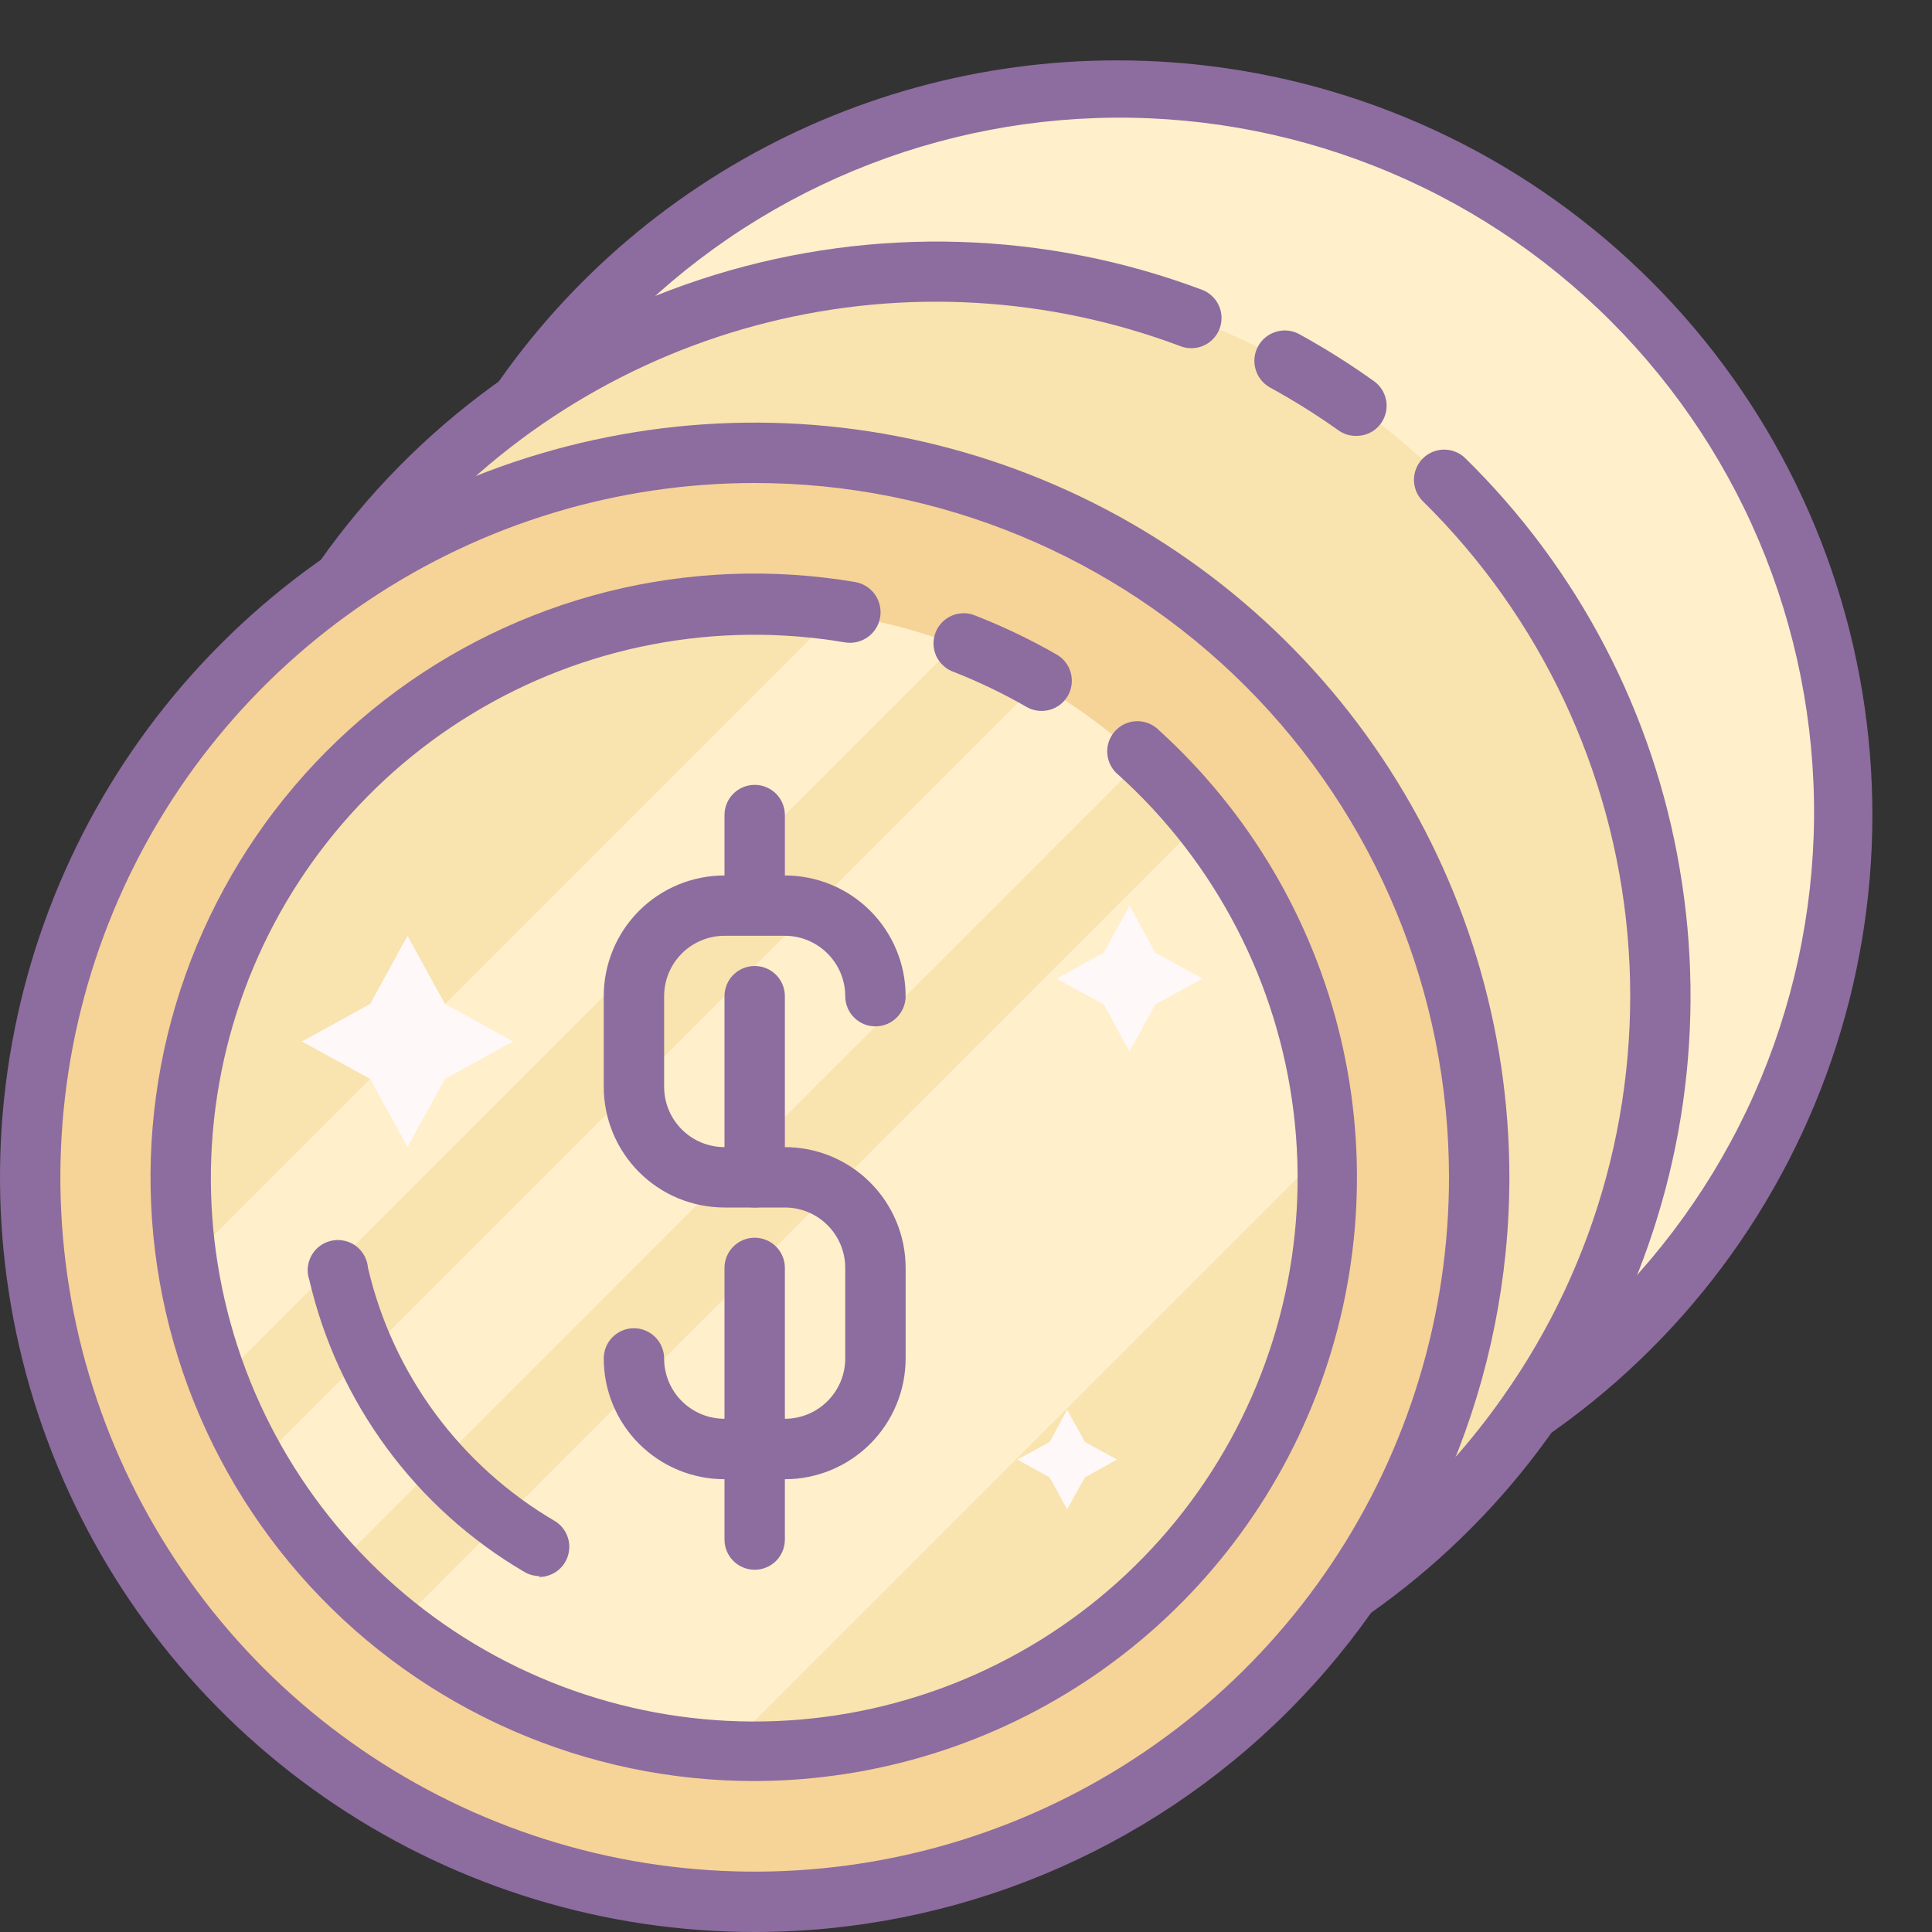
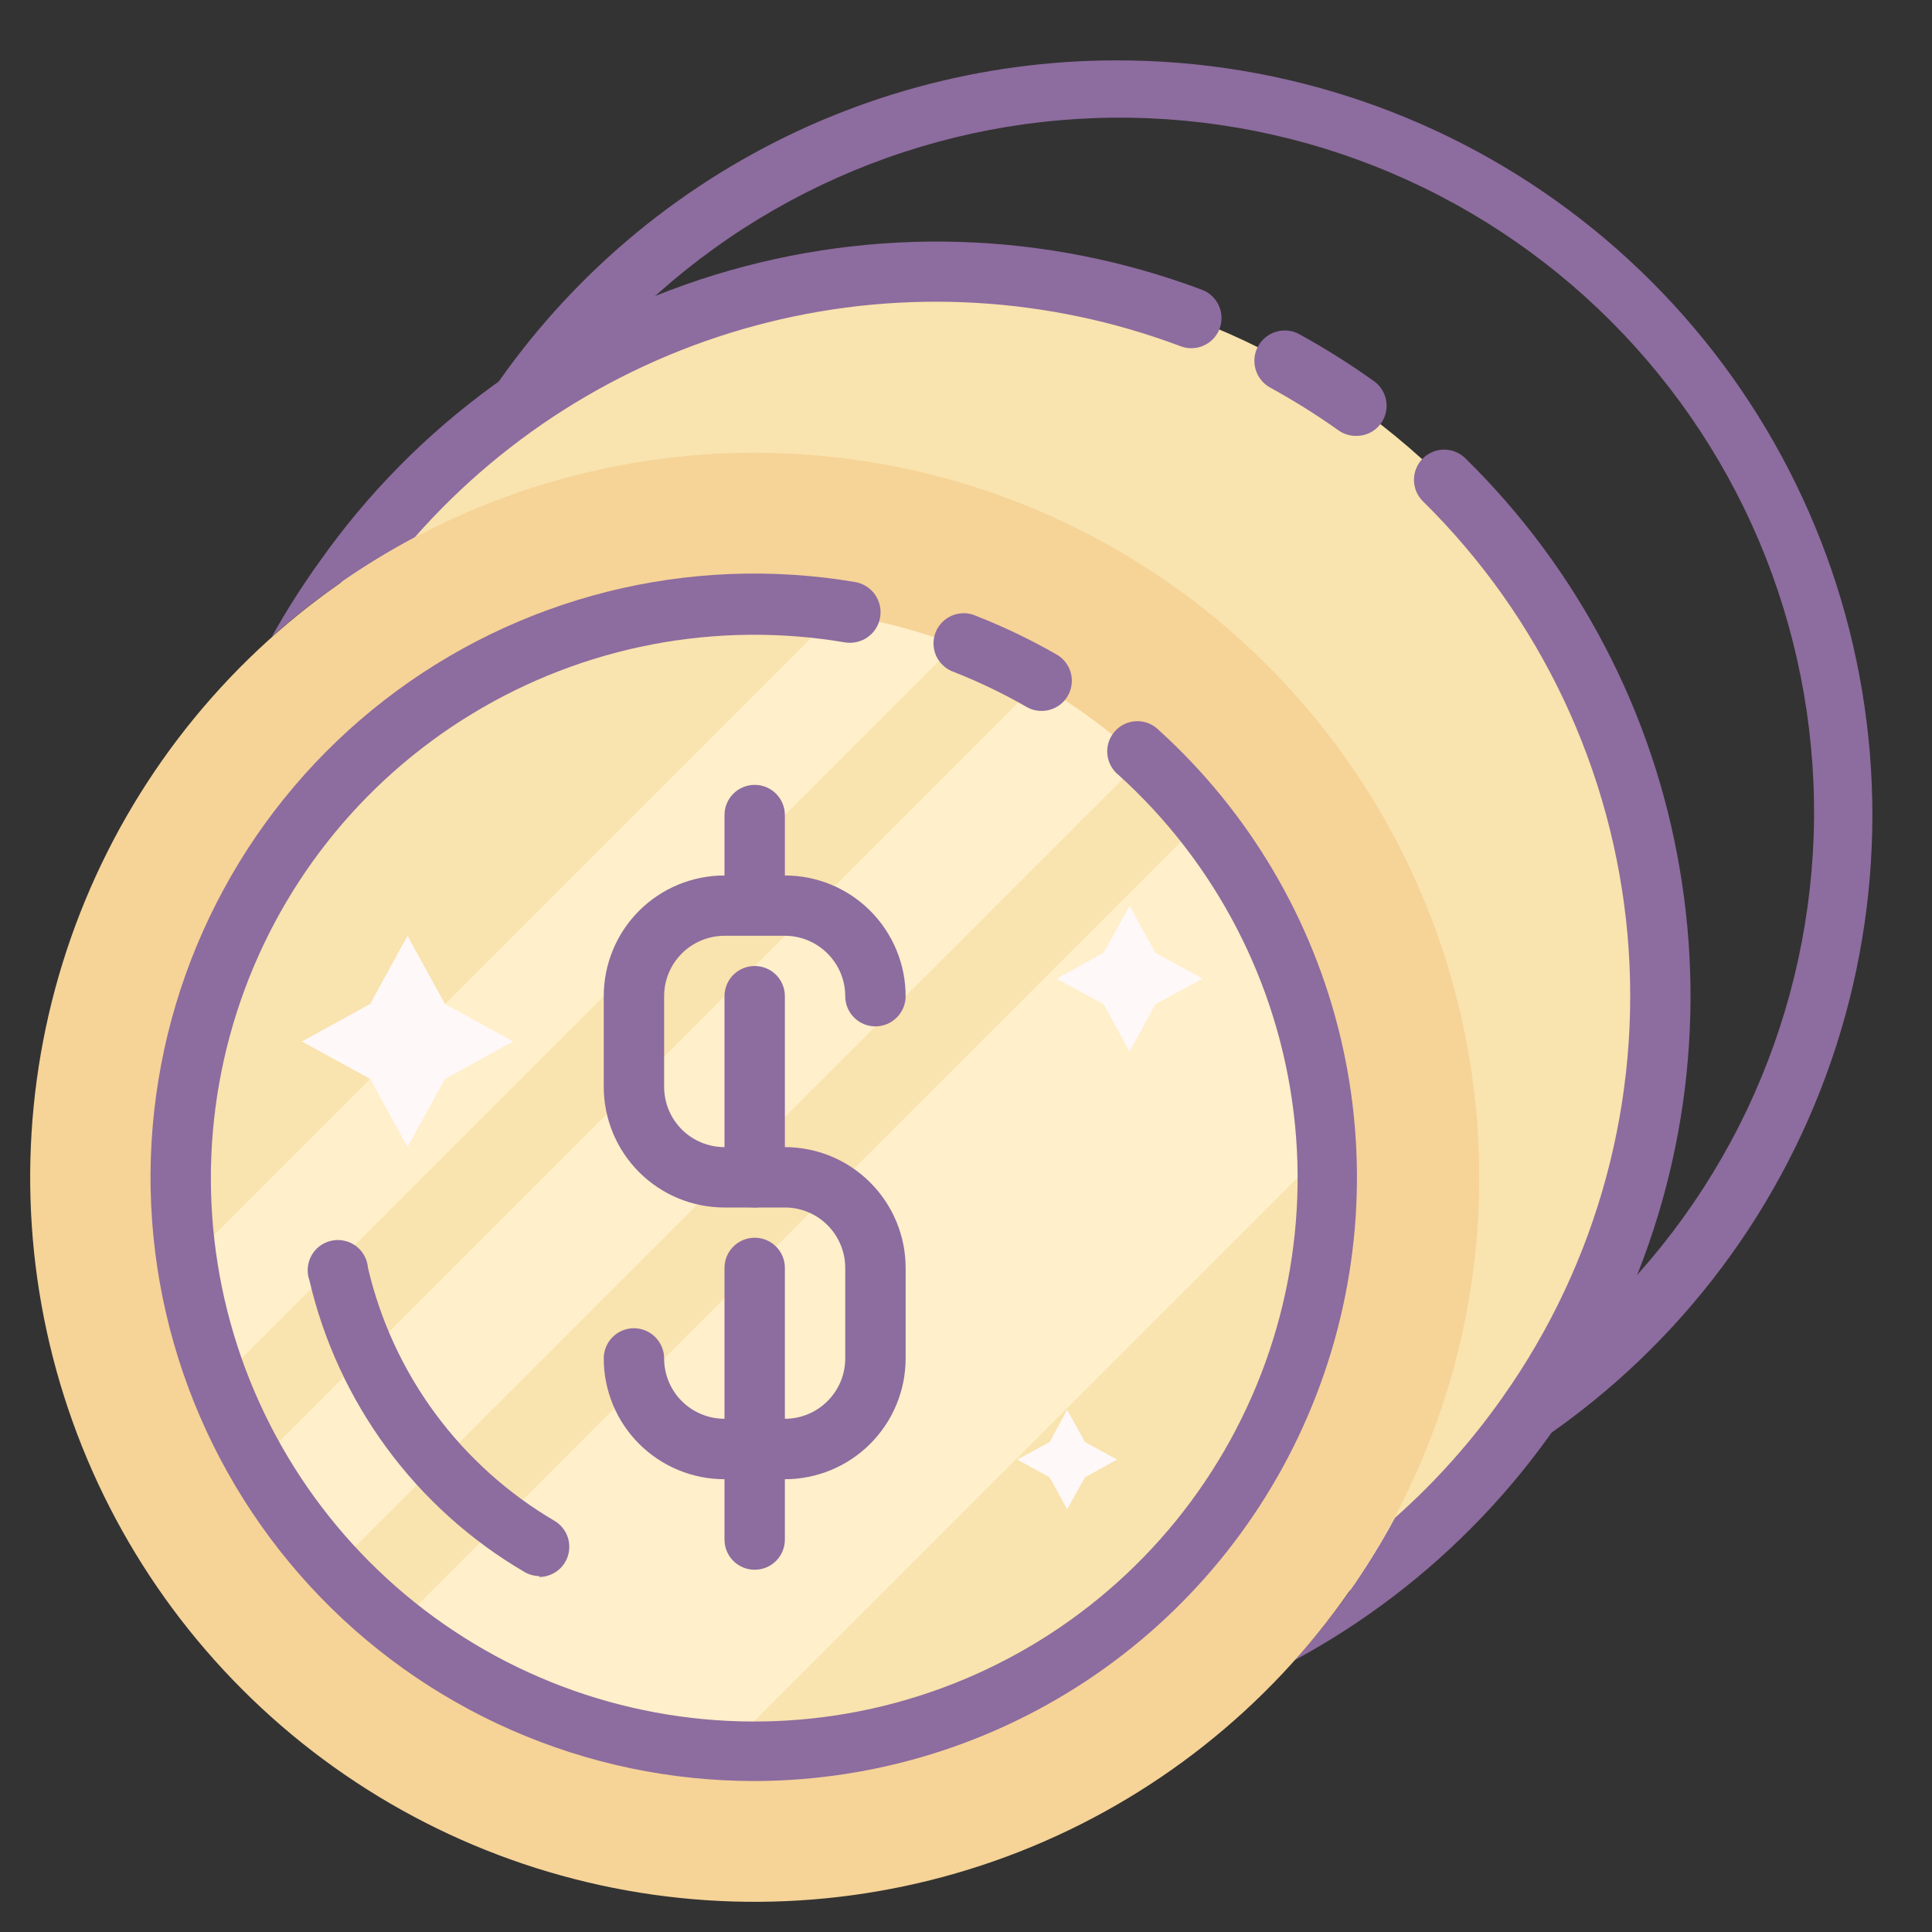
<svg xmlns="http://www.w3.org/2000/svg" width="28" height="28" viewBox="0 0 28 28" fill="none">
  <rect x="0" y="0" width="28" height="28" fill="#333333" stroke="none" />
  <g clip-path="url(#clip0)">
-     <path d="M16.188 1.312C14.111 1.312 12.081 1.928 10.354 3.082C8.627 4.236 7.281 5.876 6.487 7.794C5.692 9.713 5.484 11.824 5.889 13.861C6.294 15.898 7.294 17.769 8.763 19.237C10.231 20.706 12.102 21.706 14.139 22.111C16.176 22.516 18.287 22.308 20.206 21.513C22.124 20.718 23.764 19.373 24.918 17.646C26.072 15.919 26.688 13.889 26.688 11.812C26.688 9.028 25.581 6.357 23.612 4.388C21.643 2.419 18.972 1.312 16.188 1.312Z" fill="#FFEFCA" />
    <path d="M13.562 3.938C11.486 3.938 9.456 4.553 7.729 5.707C6.002 6.861 4.656 8.501 3.862 10.419C3.067 12.338 2.859 14.449 3.264 16.486C3.669 18.523 4.669 20.394 6.138 21.862C7.606 23.331 9.477 24.331 11.514 24.736C13.551 25.141 15.662 24.933 17.581 24.138C19.499 23.343 21.139 21.998 22.293 20.271C23.447 18.544 24.062 16.514 24.062 14.438C24.062 11.653 22.956 8.982 20.987 7.013C19.018 5.044 16.347 3.938 13.562 3.938Z" fill="#F9E3AE" />
    <path d="M10.938 7.438C8.385 7.438 5.937 8.452 4.132 10.257C2.327 12.062 1.312 14.51 1.312 17.062C1.312 19.615 2.327 22.063 4.132 23.868C5.937 25.673 8.385 26.688 10.938 26.688C13.49 26.688 15.938 25.673 17.743 23.868C19.548 22.063 20.562 19.615 20.562 17.062C20.562 14.51 19.548 12.062 17.743 10.257C15.938 8.452 13.49 7.438 10.938 7.438Z" fill="#F9E3AE" />
    <path d="M9.323 26.552L20.427 15.448C20.15 13.791 19.443 12.235 18.375 10.938L4.813 24.5C6.111 25.567 7.666 26.275 9.323 26.552ZM2.774 22.164C3.114 22.687 3.504 23.177 3.938 23.625L17.5 10.062C17.044 9.635 16.547 9.252 16.017 8.921L2.774 22.164ZM1.602 19.399C1.741 19.956 1.929 20.499 2.166 21.022L14.897 8.291C14.374 8.054 13.831 7.865 13.274 7.726L1.602 19.399Z" fill="#FFEFCA" />
    <path d="M5.906 13.562L6.449 14.551L7.438 15.094L6.449 15.636L5.906 16.625L5.364 15.636L4.375 15.094L5.364 14.551L5.906 13.562ZM16.371 13.125L16.743 13.807L17.43 14.184L16.743 14.556L16.371 15.242L15.995 14.556L15.312 14.184L15.995 13.807L16.371 13.125ZM15.466 20.431L15.724 20.899L16.188 21.153L15.724 21.411L15.466 21.875L15.212 21.411L14.744 21.153L15.212 20.899L15.466 20.431Z" fill="#FFF8F8" />
    <path d="M16.188 0.875C14.216 0.874 12.28 1.406 10.586 2.415C8.891 3.424 7.501 4.872 6.562 6.606C7.194 6.041 7.892 5.555 8.641 5.158C9.547 4.118 10.657 3.275 11.903 2.682C13.149 2.089 14.503 1.758 15.882 1.711C17.261 1.664 18.635 1.9 19.918 2.406C21.202 2.912 22.368 3.677 23.343 4.652C24.319 5.628 25.084 6.794 25.59 8.077C26.095 9.361 26.332 10.735 26.285 12.114C26.237 13.492 25.907 14.847 25.314 16.093C24.721 17.338 23.878 18.449 22.837 19.355C22.442 20.105 21.957 20.804 21.394 21.438C23.537 20.281 25.233 18.442 26.212 16.212C27.192 13.982 27.399 11.489 26.802 9.128C26.204 6.767 24.835 4.673 22.912 3.178C20.99 1.683 18.623 0.873 16.188 0.875ZM18.611 5.25C18.969 5.446 19.315 5.662 19.648 5.897L18.611 5.25Z" fill="#8D6C9F" />
    <path d="M19.648 6.317C19.557 6.317 19.468 6.288 19.394 6.234C19.076 6.008 18.744 5.801 18.401 5.613C18.3 5.555 18.225 5.459 18.195 5.346C18.164 5.234 18.179 5.113 18.237 5.012C18.295 4.91 18.391 4.836 18.504 4.805C18.617 4.774 18.737 4.789 18.839 4.848C19.21 5.052 19.57 5.279 19.915 5.526C19.99 5.58 20.045 5.656 20.074 5.744C20.103 5.831 20.103 5.926 20.075 6.014C20.047 6.101 19.992 6.178 19.918 6.233C19.843 6.287 19.753 6.317 19.661 6.317H19.648ZM24.343 12.587C23.96 10.327 22.873 8.246 21.236 6.641C21.195 6.601 21.147 6.569 21.093 6.548C21.04 6.526 20.983 6.516 20.925 6.516C20.868 6.517 20.811 6.529 20.758 6.551C20.705 6.574 20.657 6.607 20.617 6.648C20.577 6.689 20.545 6.737 20.524 6.791C20.502 6.844 20.492 6.901 20.492 6.959C20.493 7.016 20.505 7.073 20.527 7.126C20.55 7.179 20.583 7.227 20.624 7.267C22.325 8.942 23.375 11.167 23.587 13.545C23.798 15.923 23.157 18.299 21.779 20.247C21.328 20.889 20.804 21.477 20.217 21.997C19.816 22.742 19.327 23.435 18.76 24.062C20.774 22.975 22.397 21.282 23.398 19.223C24.4 17.165 24.73 14.843 24.343 12.587ZM6.011 7.787C7.361 6.253 9.146 5.167 11.129 4.672C13.112 4.177 15.198 4.298 17.111 5.018C17.164 5.039 17.222 5.048 17.279 5.046C17.336 5.045 17.393 5.032 17.445 5.008C17.498 4.985 17.545 4.951 17.584 4.909C17.624 4.867 17.655 4.818 17.675 4.764C17.695 4.711 17.705 4.653 17.703 4.596C17.702 4.539 17.689 4.482 17.665 4.43C17.641 4.377 17.608 4.33 17.566 4.291C17.524 4.251 17.475 4.22 17.421 4.2C15.155 3.348 12.669 3.273 10.355 3.985C8.041 4.698 6.028 6.158 4.633 8.137C4.38 8.488 4.148 8.853 3.938 9.231C4.568 8.668 5.265 8.184 6.011 7.787Z" fill="#8D6C9F" />
    <path d="M10.938 6.562C8.861 6.562 6.831 7.178 5.104 8.332C3.377 9.486 2.031 11.126 1.237 13.044C0.442 14.963 0.234 17.074 0.639 19.111C1.044 21.148 2.044 23.019 3.513 24.487C4.981 25.956 6.852 26.956 8.889 27.361C10.926 27.766 13.037 27.558 14.956 26.763C16.874 25.968 18.514 24.623 19.668 22.896C20.822 21.169 21.438 19.139 21.438 17.062C21.438 14.278 20.331 11.607 18.362 9.638C16.393 7.669 13.722 6.562 10.938 6.562ZM10.938 25.314C9.589 25.315 8.26 24.985 7.068 24.354C5.876 23.722 4.857 22.808 4.101 21.691C3.344 20.575 2.872 19.29 2.728 17.949C2.583 16.608 2.769 15.251 3.27 13.999C3.771 12.746 4.571 11.636 5.6 10.764C6.63 9.893 7.858 9.287 9.176 9C10.493 8.713 11.862 8.754 13.161 9.118C14.459 9.483 15.649 10.16 16.625 11.091L16.879 11.344C16.975 11.447 17.07 11.55 17.163 11.655C18.2 12.85 18.871 14.317 19.097 15.883C19.323 17.448 19.095 19.045 18.439 20.485C17.783 21.924 16.727 23.144 15.397 24C14.067 24.857 12.519 25.312 10.938 25.314Z" fill="#F6D397" />
-     <path d="M10.938 28C8.774 28 6.66 27.358 4.861 26.157C3.062 24.955 1.66 23.247 0.833 21.248C0.005 19.25 -0.212 17.05 0.21 14.929C0.632 12.807 1.674 10.858 3.204 9.329C4.733 7.799 6.682 6.757 8.804 6.335C10.925 5.913 13.124 6.13 15.123 6.958C17.122 7.785 18.83 9.187 20.032 10.986C21.233 12.785 21.875 14.899 21.875 17.062C21.875 19.963 20.723 22.745 18.672 24.797C16.62 26.848 13.838 28 10.938 28ZM10.938 7C8.947 7 7.002 7.59 5.347 8.696C3.692 9.802 2.403 11.373 1.641 13.212C0.879 15.05 0.68 17.074 1.068 19.026C1.457 20.977 2.415 22.77 3.822 24.178C5.23 25.585 7.022 26.543 8.974 26.932C10.926 27.32 12.95 27.121 14.788 26.359C16.627 25.597 18.198 24.308 19.304 22.653C20.41 20.998 21 19.053 21 17.062C21 14.394 19.94 11.834 18.053 9.947C16.166 8.06 13.606 7 10.938 7Z" fill="#8D6C9F" />
    <path d="M10.938 25.812C9.727 25.813 8.529 25.563 7.42 25.077C6.311 24.591 5.314 23.88 4.494 22.989C3.674 22.098 3.048 21.046 2.655 19.901C2.262 18.755 2.111 17.541 2.212 16.334C2.313 15.127 2.663 13.954 3.241 12.89C3.818 11.825 4.611 10.892 5.567 10.15C6.524 9.407 7.625 8.872 8.799 8.576C9.974 8.281 11.197 8.233 12.391 8.435C12.507 8.454 12.61 8.519 12.679 8.614C12.747 8.71 12.775 8.829 12.756 8.945C12.737 9.061 12.672 9.164 12.577 9.233C12.481 9.301 12.362 9.329 12.246 9.31C10.377 8.993 8.456 9.362 6.837 10.348C5.217 11.333 4.008 12.87 3.43 14.676C2.853 16.482 2.946 18.435 3.693 20.178C4.441 21.92 5.791 23.335 7.497 24.161C9.203 24.988 11.151 25.172 12.981 24.678C14.812 24.184 16.403 23.047 17.462 21.475C18.521 19.903 18.978 18.001 18.748 16.119C18.518 14.237 17.617 12.502 16.21 11.231C16.163 11.193 16.125 11.147 16.097 11.094C16.069 11.041 16.053 10.984 16.048 10.924C16.043 10.865 16.051 10.805 16.07 10.748C16.089 10.692 16.12 10.64 16.16 10.596C16.2 10.552 16.248 10.516 16.303 10.491C16.357 10.467 16.416 10.453 16.475 10.452C16.535 10.451 16.594 10.462 16.649 10.484C16.704 10.507 16.755 10.541 16.796 10.583C18.103 11.769 19.021 13.323 19.429 15.04C19.837 16.757 19.716 18.557 19.082 20.204C18.449 21.851 17.332 23.268 15.879 24.269C14.425 25.27 12.703 25.808 10.938 25.812Z" fill="#8D6C9F" />
    <path d="M15.098 10.303C15.021 10.304 14.946 10.284 14.879 10.246C14.54 10.051 14.188 9.882 13.825 9.739C13.769 9.72 13.717 9.689 13.674 9.65C13.63 9.61 13.594 9.562 13.569 9.509C13.545 9.455 13.531 9.397 13.529 9.338C13.528 9.279 13.538 9.22 13.559 9.165C13.581 9.11 13.613 9.06 13.655 9.018C13.696 8.976 13.746 8.943 13.8 8.92C13.855 8.898 13.914 8.887 13.973 8.887C14.032 8.888 14.09 8.901 14.144 8.925C14.547 9.083 14.937 9.27 15.312 9.485C15.396 9.533 15.462 9.607 15.5 9.696C15.537 9.786 15.544 9.885 15.519 9.979C15.494 10.072 15.439 10.155 15.362 10.214C15.284 10.272 15.19 10.304 15.093 10.303H15.098ZM7.818 22.842C7.741 22.841 7.665 22.82 7.599 22.781C6.82 22.325 6.142 21.715 5.607 20.988C5.071 20.261 4.689 19.433 4.484 18.554C4.463 18.496 4.455 18.433 4.461 18.371C4.466 18.309 4.485 18.249 4.515 18.195C4.545 18.14 4.587 18.093 4.637 18.056C4.688 18.019 4.745 17.994 4.806 17.981C4.867 17.968 4.93 17.968 4.991 17.982C5.052 17.995 5.109 18.021 5.159 18.058C5.209 18.096 5.25 18.143 5.28 18.198C5.31 18.253 5.328 18.313 5.333 18.375C5.511 19.137 5.843 19.856 6.308 20.486C6.773 21.116 7.361 21.645 8.036 22.041C8.119 22.09 8.183 22.165 8.219 22.254C8.255 22.343 8.26 22.441 8.235 22.533C8.21 22.626 8.155 22.707 8.079 22.765C8.002 22.823 7.909 22.855 7.813 22.855L7.818 22.842ZM11.375 21.438H10.5C10.035 21.438 9.59 21.253 9.262 20.925C8.934 20.597 8.75 20.152 8.75 19.688C8.75 19.572 8.796 19.46 8.878 19.378C8.96 19.296 9.071 19.25 9.187 19.25C9.303 19.25 9.414 19.296 9.496 19.378C9.578 19.46 9.625 19.572 9.625 19.688C9.625 19.92 9.717 20.142 9.881 20.306C10.045 20.47 10.268 20.562 10.5 20.562H11.375C11.607 20.562 11.829 20.47 11.993 20.306C12.157 20.142 12.25 19.92 12.25 19.688V18.375C12.25 18.143 12.157 17.92 11.993 17.756C11.829 17.592 11.607 17.5 11.375 17.5H10.5C10.035 17.5 9.59 17.316 9.262 16.987C8.934 16.659 8.75 16.214 8.75 15.75V14.438C8.75 13.973 8.934 13.528 9.262 13.2C9.59 12.872 10.035 12.688 10.5 12.688H11.375C11.839 12.688 12.284 12.872 12.612 13.2C12.94 13.528 13.125 13.973 13.125 14.438C13.125 14.553 13.079 14.665 12.996 14.747C12.914 14.829 12.803 14.875 12.687 14.875C12.571 14.875 12.46 14.829 12.378 14.747C12.296 14.665 12.25 14.553 12.25 14.438C12.25 14.205 12.157 13.983 11.993 13.819C11.829 13.655 11.607 13.562 11.375 13.562H10.5C10.268 13.562 10.045 13.655 9.881 13.819C9.717 13.983 9.625 14.205 9.625 14.438V15.75C9.625 15.982 9.717 16.205 9.881 16.369C10.045 16.533 10.268 16.625 10.5 16.625H11.375C11.839 16.625 12.284 16.809 12.612 17.138C12.94 17.466 13.125 17.911 13.125 18.375V19.688C13.125 20.152 12.94 20.597 12.612 20.925C12.284 21.253 11.839 21.438 11.375 21.438Z" fill="#8D6C9F" />
    <path d="M10.938 13.125C10.822 13.125 10.71 13.079 10.628 12.997C10.546 12.915 10.5 12.803 10.5 12.688V11.812C10.5 11.697 10.546 11.585 10.628 11.503C10.71 11.421 10.822 11.375 10.938 11.375C11.053 11.375 11.165 11.421 11.247 11.503C11.329 11.585 11.375 11.697 11.375 11.812V12.688C11.375 12.803 11.329 12.915 11.247 12.997C11.165 13.079 11.053 13.125 10.938 13.125ZM10.938 21.438C10.822 21.438 10.71 21.391 10.628 21.309C10.546 21.227 10.5 21.116 10.5 21V18.375C10.5 18.259 10.546 18.148 10.628 18.066C10.71 17.984 10.822 17.938 10.938 17.938C11.053 17.938 11.165 17.984 11.247 18.066C11.329 18.148 11.375 18.259 11.375 18.375V21C11.375 21.116 11.329 21.227 11.247 21.309C11.165 21.391 11.053 21.438 10.938 21.438ZM10.938 17.5C10.822 17.5 10.71 17.454 10.628 17.372C10.546 17.29 10.5 17.178 10.5 17.062V14.438C10.5 14.322 10.546 14.21 10.628 14.128C10.71 14.046 10.822 14 10.938 14C11.053 14 11.165 14.046 11.247 14.128C11.329 14.21 11.375 14.322 11.375 14.438V17.062C11.375 17.178 11.329 17.29 11.247 17.372C11.165 17.454 11.053 17.5 10.938 17.5Z" fill="#8D6C9F" />
    <path d="M10.938 22.75C10.822 22.75 10.71 22.704 10.628 22.622C10.546 22.54 10.5 22.428 10.5 22.312V21.438C10.5 21.322 10.546 21.21 10.628 21.128C10.71 21.046 10.822 21 10.938 21C11.053 21 11.165 21.046 11.247 21.128C11.329 21.21 11.375 21.322 11.375 21.438V22.312C11.375 22.428 11.329 22.54 11.247 22.622C11.165 22.704 11.053 22.75 10.938 22.75Z" fill="#8D6C9F" />
  </g>
  <defs>
    <clipPath id="clip0">
      <rect width="28" height="28" fill="white" />
    </clipPath>
  </defs>
</svg>